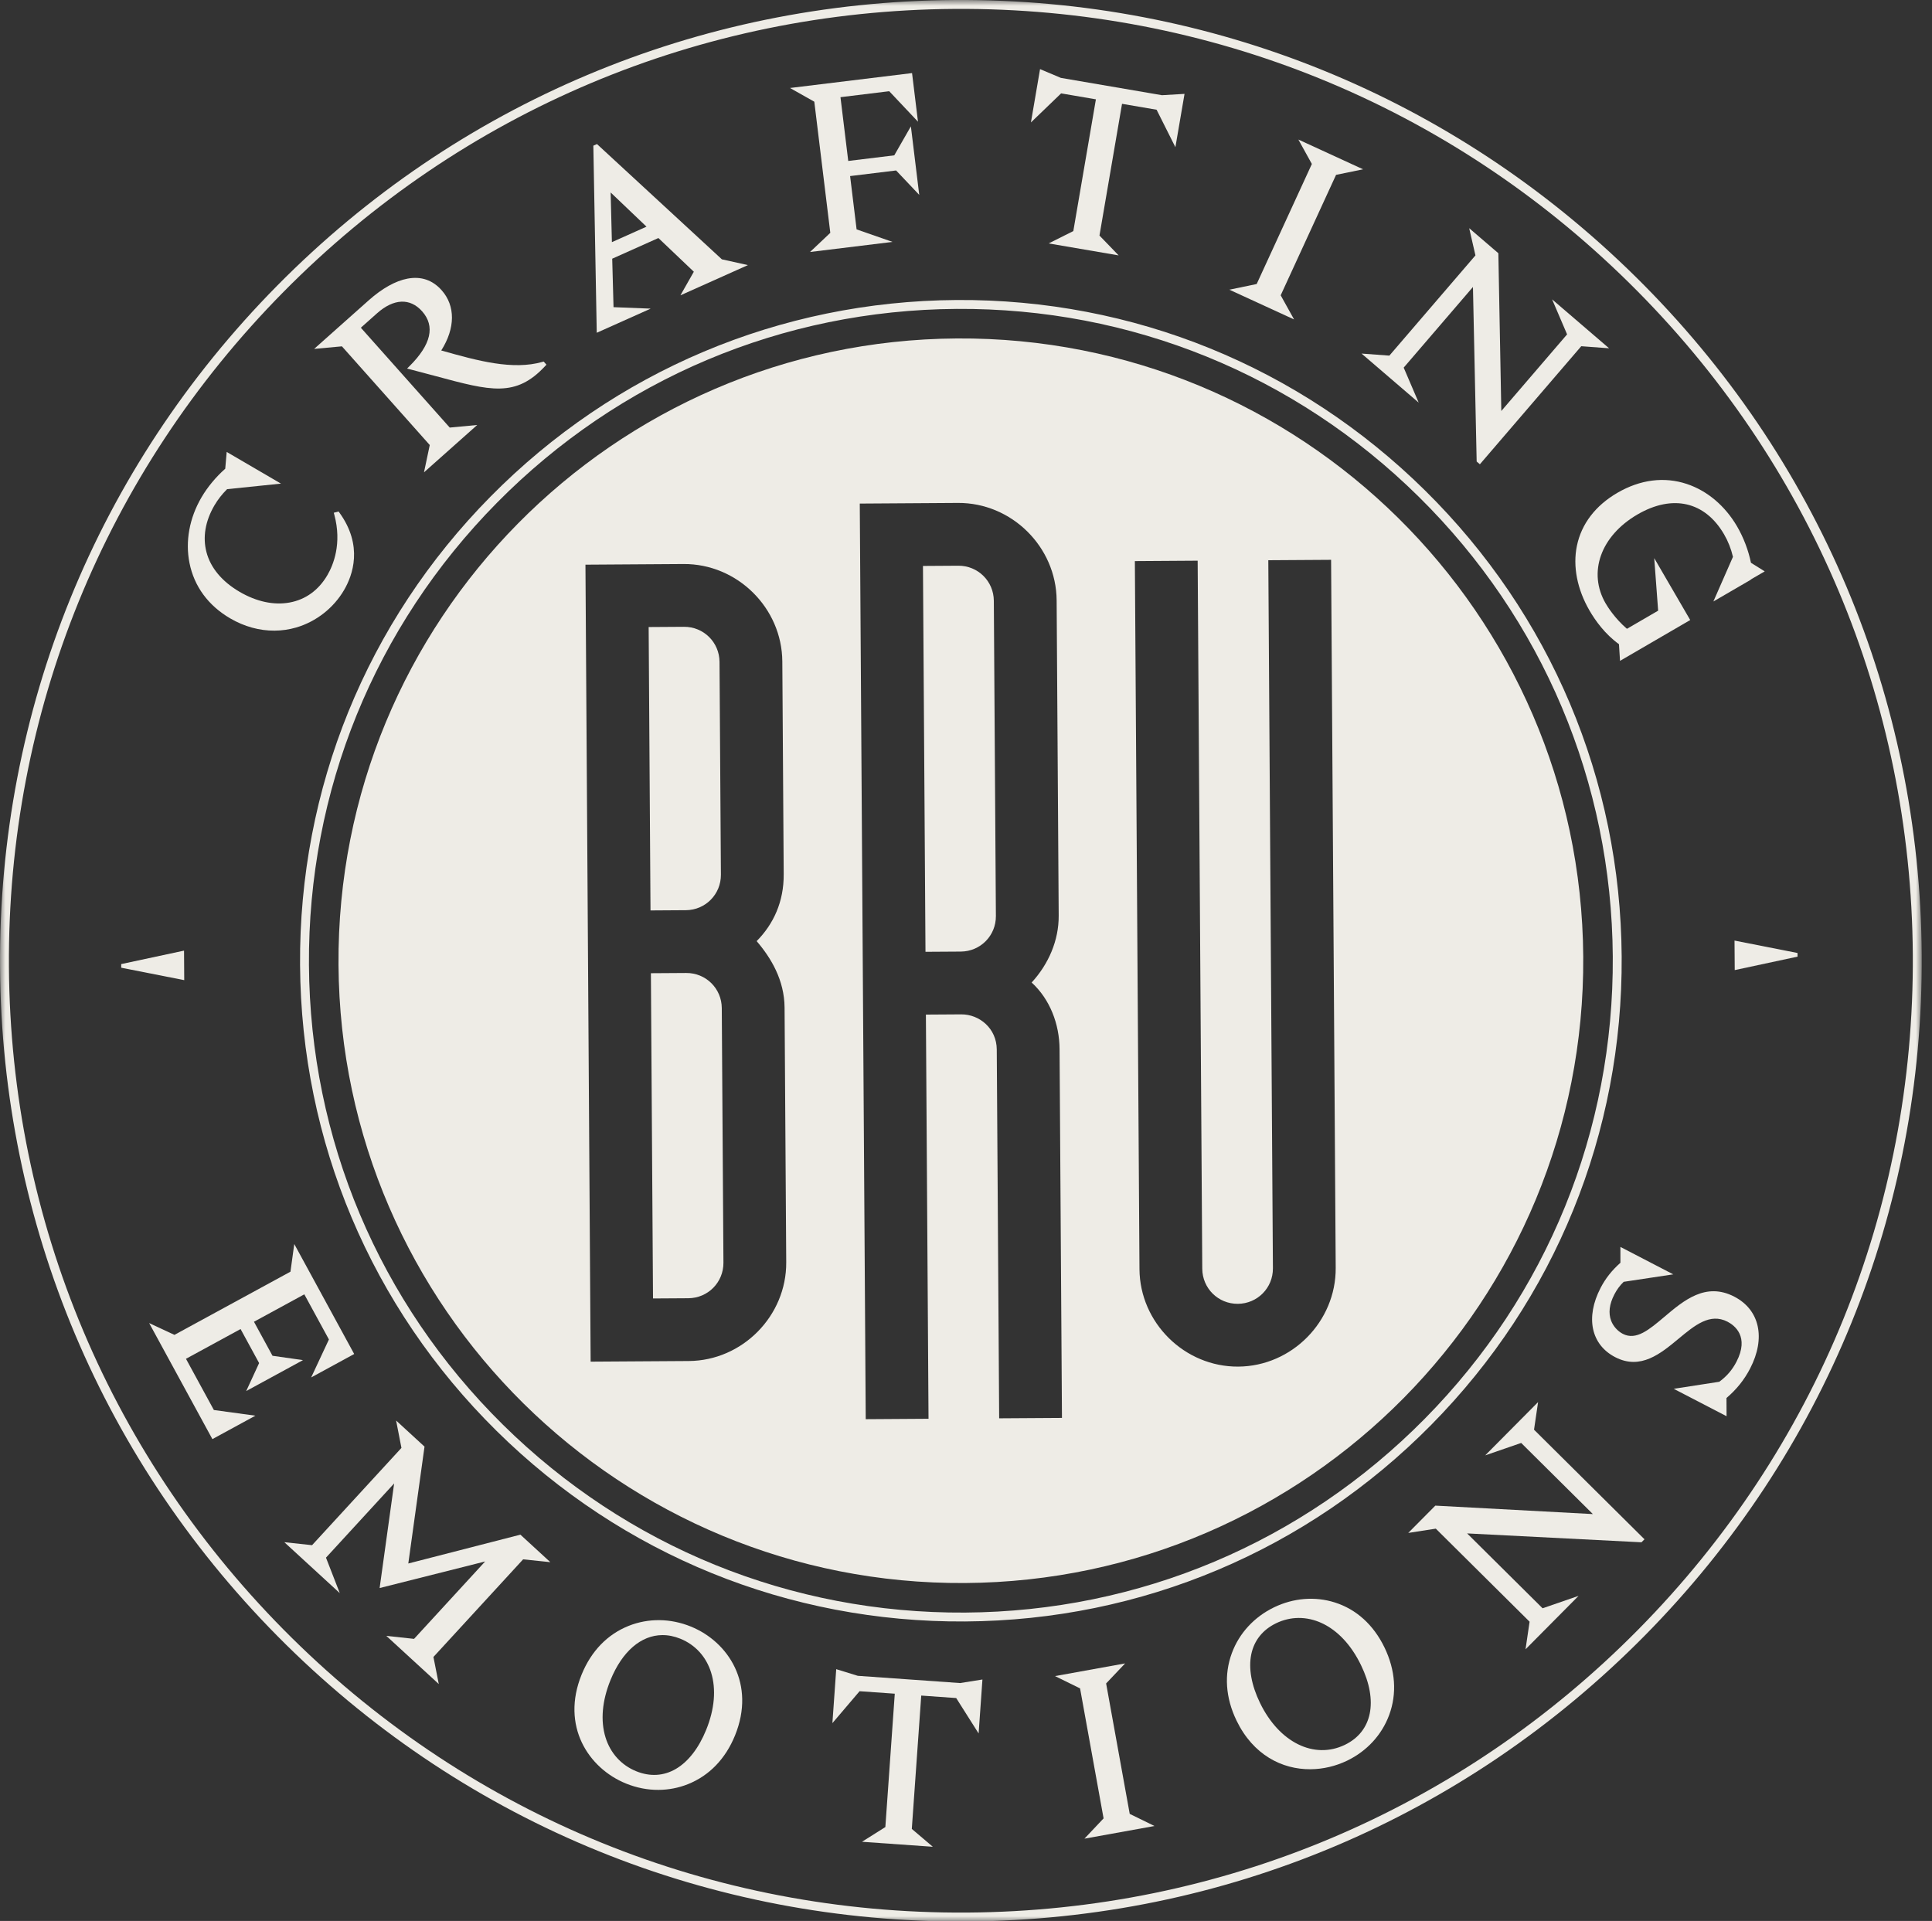
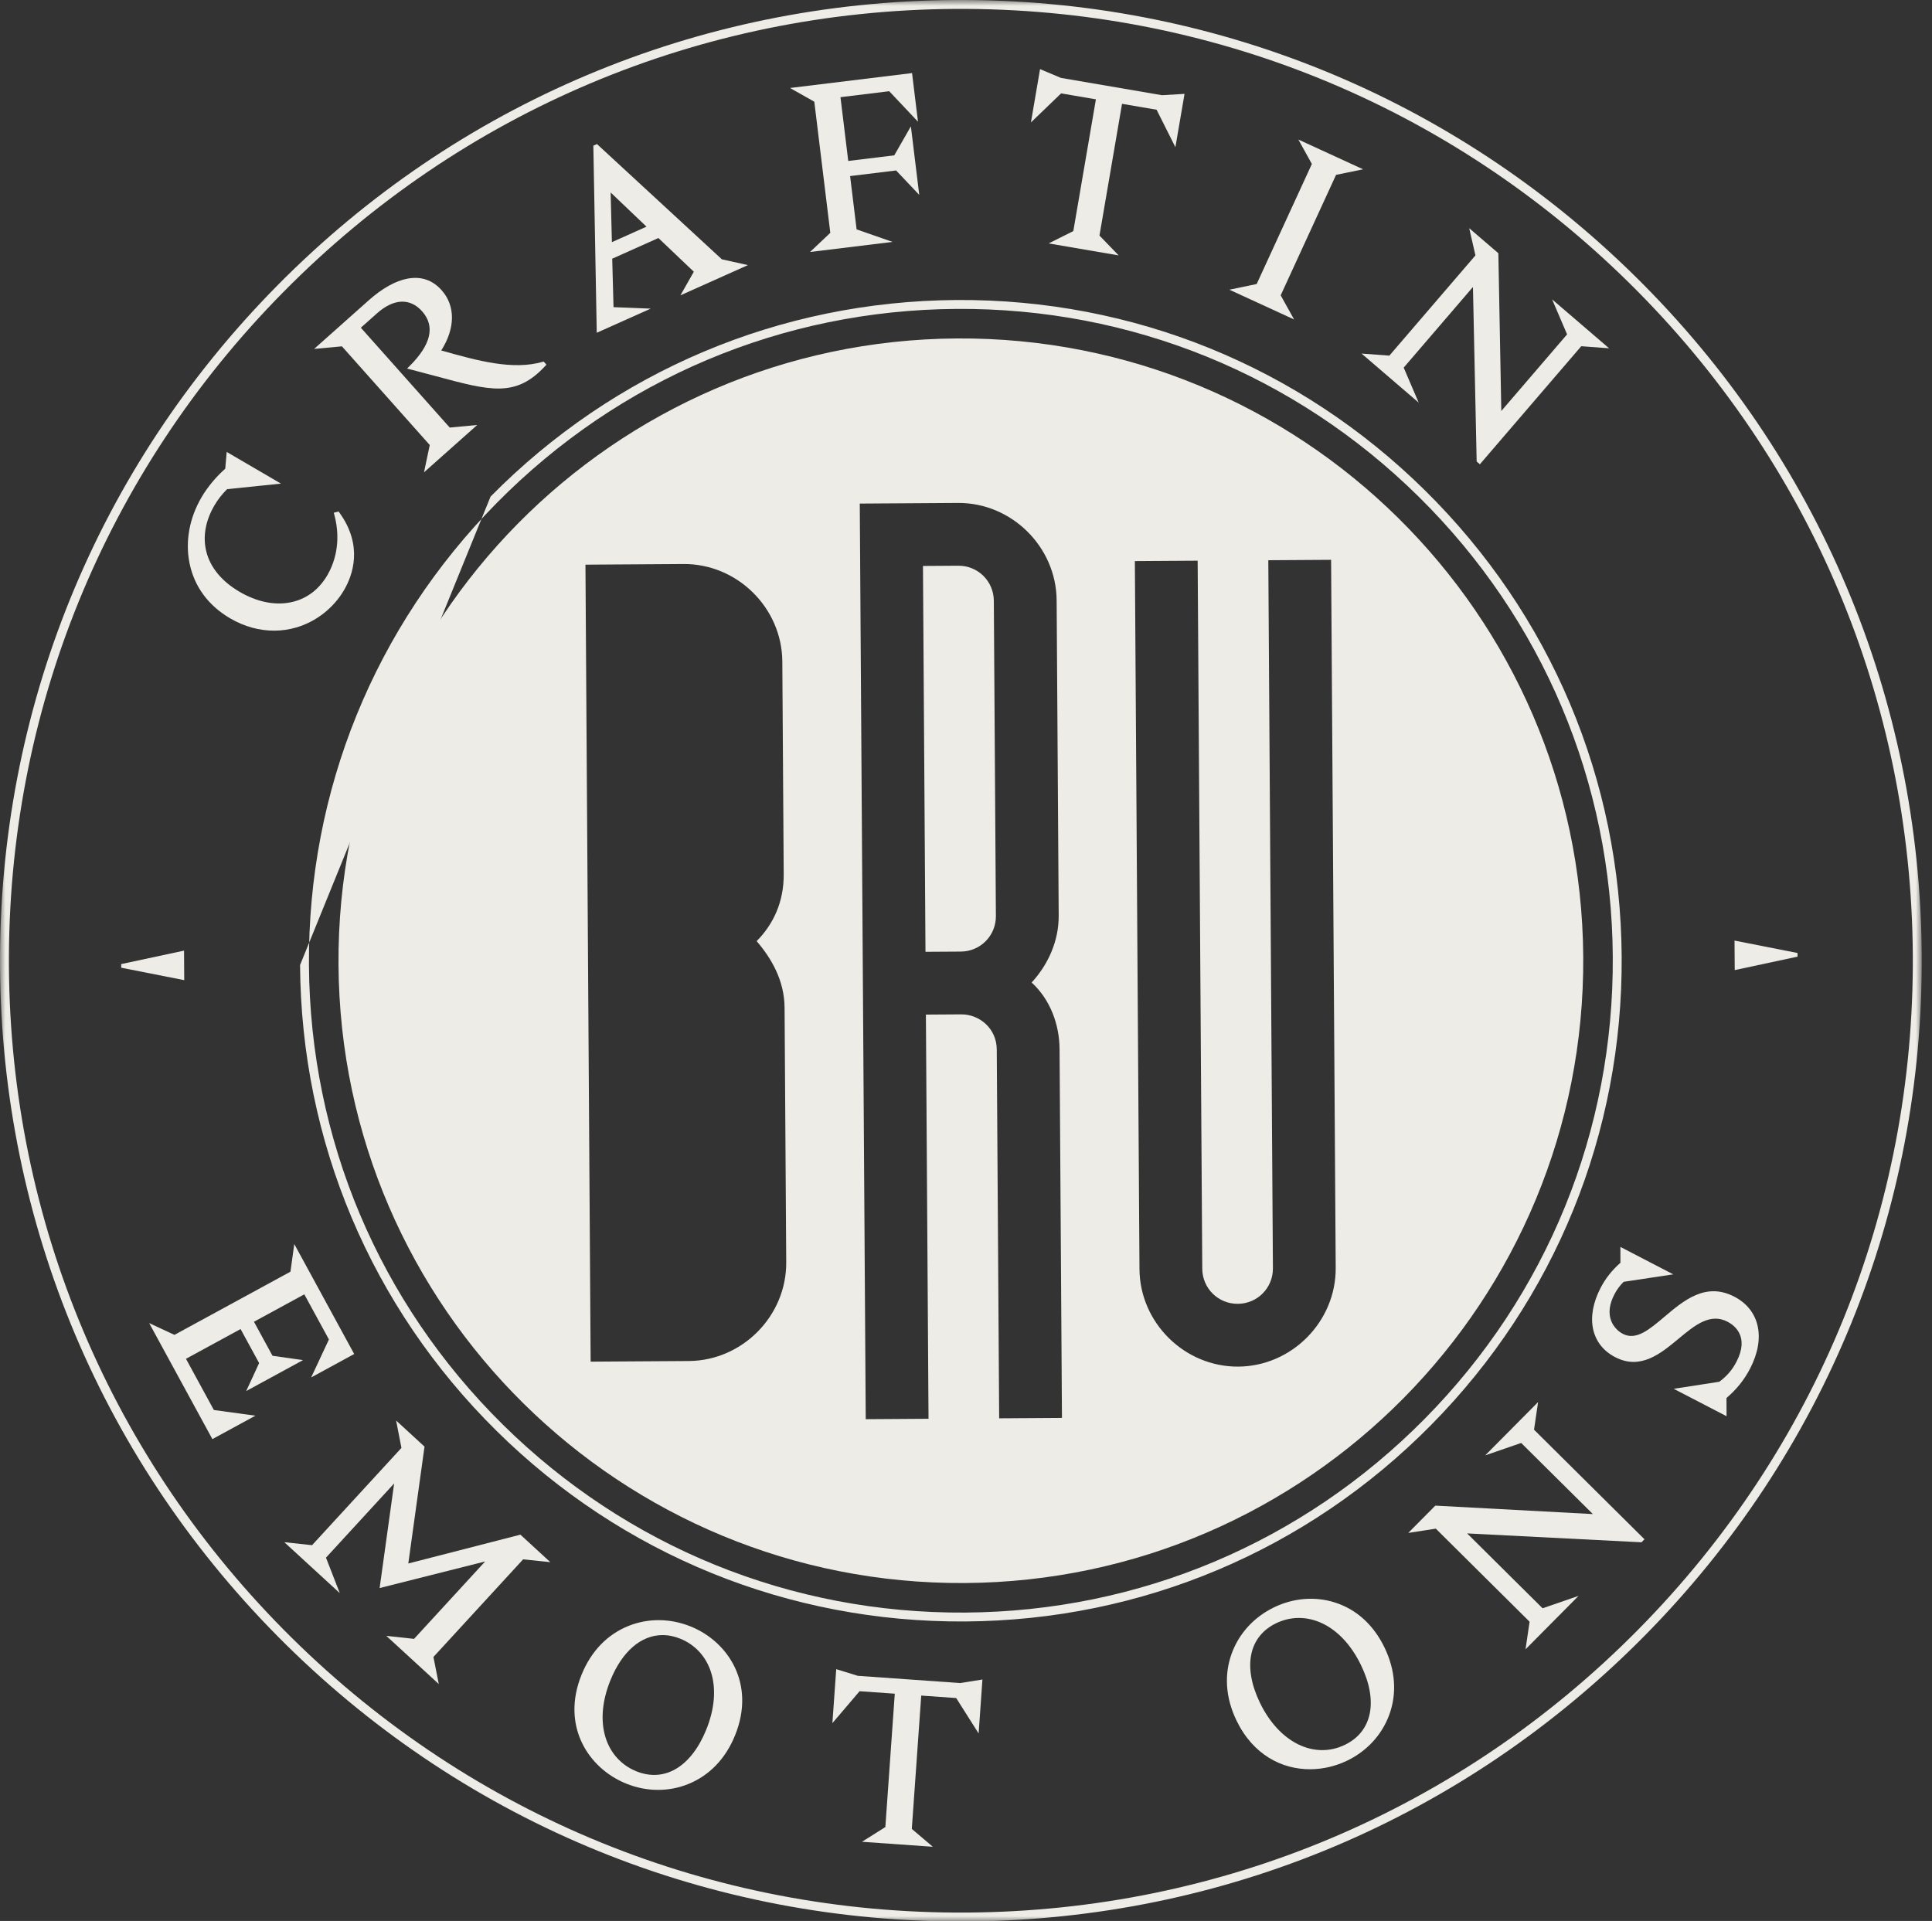
<svg xmlns="http://www.w3.org/2000/svg" xmlns:xlink="http://www.w3.org/1999/xlink" width="178px" height="177px" viewBox="0 0 178 177" version="1.1">
  <rect x="0" y="0" width="178" height="177" fill="#333333" stroke="none" />
  <title>Sello</title>
  <desc>Created with Sketch.</desc>
  <defs>
    <polygon id="path-1" points="0.001 0.952 177.053 0.952 177.053 178 0.001 178 0.001 0.952" />
  </defs>
  <g id="Page-1" stroke="none" stroke-width="1" fill="none" fill-rule="evenodd">
    <g id="Landing-Page---Crafting-Emotions" transform="translate(-1343, -605)">
      <g id="Header" transform="translate(-131, 77)">
        <g id="Sello" transform="translate(1474, 527)">
          <polygon id="Fill-1" fill="#EEECE6" points="16.956 88.592 11.167 89.832 11.169 90.167 16.974 91.312" />
          <g id="Group-49" transform="translate(0, 0.048)">
            <path d="M39.595,41.958 L39.064,44.473 L43.967,40.111 L41.435,40.349 L33.246,31.148 L34.744,29.814 C36.271,28.457 37.782,28.391 38.889,29.635 C40.111,31.008 39.721,32.708 37.731,34.687 L37.504,34.912 L37.813,34.991 C38.655,35.207 39.431,35.416 40.151,35.61 C45.213,36.974 47.524,37.597 50.234,34.674 L50.346,34.553 L50.09,34.266 L49.981,34.296 C47.238,35.076 44.04,34.205 40.653,33.245 C41.953,31.197 41.972,29.136 40.688,27.693 C39.852,26.754 38.798,26.395 37.555,26.624 C36.45,26.828 35.211,27.52 33.969,28.625 L28.942,33.1 L31.502,32.864 L39.595,41.958 Z" id="Fill-2" fill="#EEECE6" />
            <path d="M59.563,21.837 L56.376,23.264 L56.26,18.686 L59.563,21.837 Z M59.949,29.39 L56.526,29.255 L56.405,24.789 L60.66,22.884 L63.924,25.989 L62.689,28.164 L68.909,25.379 L66.509,24.847 L55.001,14.226 L54.666,14.376 L54.98,31.614 L59.949,29.39 Z" id="Fill-4" fill="#EEECE6" />
            <polygon id="Fill-6" fill="#EEECE6" points="76.498 22.406 74.63 24.171 82.232 23.242 78.921 22.088 78.322 17.176 82.56 16.658 84.692 18.908 83.922 12.593 82.392 15.265 78.151 15.783 77.435 9.906 81.926 9.357 84.576 12.166 84.029 7.686 72.785 9.06 75.024 10.323" />
            <polygon id="Fill-8" fill="#EEECE6" points="100.968 10.105 98.888 22.244 96.614 23.381 103.064 24.485 101.297 22.656 103.376 10.518 106.56 11.063 108.292 14.515 109.134 9.602 107.055 9.724 97.742 8.129 95.822 7.321 94.982 12.234 97.764 9.556" />
            <polygon id="Fill-10" fill="#EEECE6" points="117.993 28.162 123.095 17.063 125.586 16.552 119.622 13.81 120.865 16.061 115.781 27.122 113.264 27.645 119.227 30.386" />
            <polygon id="Fill-12" fill="#EEECE6" points="125.442 33.53 130.707 38.05 129.326 34.825 135.707 27.394 136.047 43.395 136.049 43.477 136.345 43.73 145.684 32.853 148.249 33.043 143 28.537 144.38 31.761 138.319 38.821 138.049 24.367 138.047 24.285 135.36 21.978 135.936 24.484 128.005 33.72" />
            <polygon id="Fill-14" fill="#EEECE6" points="17.134 126.153 22.165 123.412 23.873 126.547 22.685 129.124 27.916 126.275 25.106 125.875 23.398 122.74 28.037 120.213 30.304 124.372 28.669 127.871 32.632 125.712 27.112 115.579 26.761 118.126 16.072 123.948 13.742 122.862 19.568 133.554 23.53 131.395 19.704 130.872" />
            <polygon id="Fill-16" fill="#EEECE6" points="37.618 145.014 39.112 134.245 36.494 131.84 36.986 134.363 28.751 143.327 26.195 143.052 31.305 147.744 30.034 144.476 36.313 137.639 34.976 147.276 44.698 144.827 38.148 151.959 35.593 151.683 40.426 156.121 39.933 153.627 48.197 144.631 50.704 144.892 47.945 142.357" />
            <path d="M65.059,160.349 C64.376,162.026 63.416,163.266 62.283,163.934 C61.158,164.598 59.89,164.674 58.618,164.157 C57.243,163.598 56.238,162.492 55.789,161.041 C55.312,159.495 55.47,157.668 56.247,155.756 C57.33,153.097 59.075,151.624 61.021,151.612 C61.565,151.608 62.124,151.719 62.689,151.948 C64.064,152.508 65.069,153.614 65.517,155.064 C65.995,156.609 65.836,158.437 65.059,160.349 M63.651,150.825 C61.774,150.061 59.741,150.037 57.926,150.759 C55.964,151.539 54.464,153.091 53.587,155.247 C51.667,159.967 54.191,163.871 57.675,165.289 C58.651,165.685 59.668,165.881 60.676,165.874 C61.601,165.868 62.517,165.693 63.383,165.347 C65.343,164.565 66.842,163.014 67.719,160.858 C69.639,156.139 67.125,152.238 63.651,150.825" id="Fill-18" fill="#EEECE6" />
            <polygon id="Fill-20" fill="#EEECE6" points="79.032 155.364 77.043 154.751 76.691 159.723 79.195 156.782 82.438 157.011 81.57 169.299 79.418 170.655 85.945 171.116 84.007 169.471 84.876 157.184 88.097 157.412 90.163 160.676 90.514 155.703 88.459 156.031" />
-             <polygon id="Fill-22" fill="#EEECE6" points="101.91 156.067 103.659 154.221 97.202 155.389 99.509 156.522 101.676 168.5 99.911 170.369 106.368 169.202 104.084 168.086" />
            <path d="M123.912,161.72 C121.072,163.095 117.853,161.506 116.085,157.855 C115.297,156.226 115.018,154.683 115.281,153.393 C115.542,152.113 116.333,151.12 117.569,150.521 C118.233,150.2 118.935,150.037 119.642,150.032 C120.36,150.028 121.084,150.186 121.776,150.507 C123.245,151.187 124.497,152.528 125.396,154.386 C126.997,157.692 126.428,160.502 123.912,161.72 M122.975,148.603 C121.157,148.028 119.169,148.188 117.379,149.054 C115.555,149.938 114.176,151.432 113.497,153.263 C112.763,155.242 112.911,157.395 113.926,159.491 C115.459,162.657 118.12,163.99 120.735,163.972 C121.909,163.965 123.073,163.685 124.122,163.178 C125.937,162.299 127.31,160.807 127.987,158.977 C128.719,156.998 128.569,154.845 127.556,152.751 C126.546,150.666 124.963,149.232 122.975,148.603" id="Fill-24" fill="#EEECE6" />
            <polygon id="Fill-26" fill="#EEECE6" points="141.708 130.142 136.836 135.051 140.15 133.907 146.755 140.461 132.32 139.687 132.239 139.684 129.744 142.198 132.284 141.804 140.925 150.378 140.551 152.921 145.437 147.997 142.123 149.141 135.17 142.242 151.154 143.056 151.234 143.06 151.51 142.783 141.334 132.685" />
            <path d="M159.785,120.427 C157.154,119.063 155.132,120.774 153.346,122.284 C151.947,123.467 150.741,124.489 149.516,123.854 C149.038,123.606 148.637,123.159 148.443,122.658 C148.168,121.946 148.267,121.123 148.74,120.212 C148.972,119.766 149.244,119.398 149.594,119.06 L154.162,118.372 L149.292,115.845 L149.293,117.306 C148.5,118.011 147.918,118.749 147.465,119.622 C146.055,122.342 146.583,124.846 148.809,126.001 C151.148,127.215 153.007,125.67 154.646,124.308 C156.138,123.069 157.546,121.899 159.162,122.737 C159.81,123.073 161.188,124.107 159.984,126.427 C159.598,127.173 159.095,127.76 158.402,128.269 L154.205,128.919 L159.073,131.444 L159.065,129.766 C159.992,128.977 160.704,128.089 161.24,127.054 C162.698,124.243 162.128,121.642 159.785,120.427" id="Fill-28" fill="#EEECE6" />
            <g id="Group-32">
              <mask id="mask-2" fill="white">
                <use xlink:href="#path-1" />
              </mask>
              <g id="Clip-31" />
              <path d="M150.947,151.088 C134.49,167.76 112.525,177.026 89.097,177.178 C65.671,177.33 43.587,168.351 26.913,151.893 C10.241,135.436 0.974,113.471 0.822,90.045 C0.669,66.619 9.649,44.535 26.105,27.863 C42.563,11.191 64.528,1.925 87.956,1.773 C111.382,1.621 133.468,10.601 150.139,27.058 C166.812,43.515 176.079,65.48 176.232,88.906 C176.385,112.333 167.405,134.416 150.947,151.088 M150.716,26.475 C133.887,9.863 111.596,0.8 87.951,0.953 C64.303,1.107 42.135,10.459 25.523,27.287 C8.912,44.115 -0.152,66.405 0.003,90.05 C0.155,113.695 9.509,135.865 26.338,152.476 C43.167,169.088 65.457,178.151 89.103,177.998 C112.749,177.844 134.919,168.492 151.53,151.664 C168.142,134.836 177.206,112.546 177.052,88.901 C176.898,65.256 167.546,43.086 150.716,26.475" id="Fill-30" fill="#EEECE6" mask="url(#mask-2)" />
            </g>
-             <path d="M88.136,29.415 C104.179,29.311 119.303,35.46 130.721,46.731 C142.139,58.001 148.485,73.043 148.589,89.086 C148.694,105.129 142.544,120.252 131.274,131.669 C120.003,143.087 104.961,149.433 88.918,149.537 C72.874,149.641 57.751,143.491 46.332,132.221 C34.914,120.951 28.569,105.909 28.464,89.866 C28.36,73.823 34.509,58.7 45.78,47.282 C57.05,35.864 72.092,29.519 88.136,29.415 M27.645,89.871 C27.75,106.133 34.183,121.38 45.757,132.804 C57.33,144.228 72.661,150.462 88.923,150.356 C105.186,150.251 120.433,143.819 131.858,132.246 C143.282,120.672 149.515,105.343 149.409,89.081 C149.303,72.819 142.87,57.572 131.297,46.147 C119.723,34.723 104.393,28.49 88.13,28.595 C71.868,28.701 56.62,35.133 45.197,46.706 C33.772,58.28 27.538,73.609 27.645,89.871" id="Fill-33" fill="#EEECE6" />
+             <path d="M88.136,29.415 C104.179,29.311 119.303,35.46 130.721,46.731 C142.139,58.001 148.485,73.043 148.589,89.086 C148.694,105.129 142.544,120.252 131.274,131.669 C120.003,143.087 104.961,149.433 88.918,149.537 C72.874,149.641 57.751,143.491 46.332,132.221 C34.914,120.951 28.569,105.909 28.464,89.866 C28.36,73.823 34.509,58.7 45.78,47.282 C57.05,35.864 72.092,29.519 88.136,29.415 M27.645,89.871 C27.75,106.133 34.183,121.38 45.757,132.804 C57.33,144.228 72.661,150.462 88.923,150.356 C105.186,150.251 120.433,143.819 131.858,132.246 C143.282,120.672 149.515,105.343 149.409,89.081 C149.303,72.819 142.87,57.572 131.297,46.147 C119.723,34.723 104.393,28.49 88.13,28.595 C71.868,28.701 56.62,35.133 45.197,46.706 " id="Fill-33" fill="#EEECE6" />
            <polygon id="Fill-35" fill="#EEECE6" points="159.806 87.618 159.825 90.338 165.613 89.097 165.611 88.763" />
            <path d="M21.211,57.931 C22.507,58.688 23.909,59.07 25.296,59.061 C25.968,59.056 26.637,58.961 27.287,58.771 C29.123,58.236 30.732,56.977 31.702,55.316 C32.491,53.964 33.484,51.24 31.268,48.182 L31.194,48.081 L30.752,48.197 L30.8,48.373 C31.519,51.042 30.708,53.013 30.161,53.949 C29.357,55.328 28.154,56.199 26.686,56.468 C25.23,56.735 23.636,56.394 22.075,55.483 C20.455,54.537 19.399,53.271 19.021,51.822 C18.661,50.447 18.914,48.961 19.752,47.526 C20.068,46.985 20.451,46.493 20.923,46.024 L25.886,45.513 L20.886,42.594 L20.752,44.14 C19.892,44.898 19.115,45.834 18.562,46.782 C17.45,48.685 17.059,50.831 17.458,52.826 C17.89,54.984 19.188,56.75 21.211,57.931" id="Fill-37" fill="#EEECE6" />
-             <path d="M145.284,51.246 C144.894,53.134 145.309,55.256 146.453,57.222 C146.974,58.119 147.865,59.376 149.16,60.309 L149.257,61.844 L155.724,58.082 L152.408,52.379 L152.769,57.22 L149.894,58.891 C148.777,57.929 148.115,56.866 147.935,56.557 C146.272,53.699 147.477,50.327 150.865,48.356 C154.1,46.475 157.083,47.161 158.844,50.187 C159.215,50.826 159.49,51.523 159.662,52.26 L157.857,56.374 L161.238,54.408 L161.385,54.299 L162.59,53.599 L161.32,52.807 C161.086,51.659 160.635,50.475 160.046,49.464 C158.939,47.561 157.292,46.169 155.407,45.544 C153.329,44.855 151.118,45.137 149.015,46.36 C146.992,47.537 145.701,49.226 145.284,51.246" id="Fill-39" fill="#EEECE6" />
-             <path d="M63.016,58.707 C61.329,58.718 59.762,58.728 59.762,58.728 L59.932,84.84 L63.186,84.819 C64.994,84.808 66.431,83.352 66.419,81.544 L66.291,61.94 C66.28,60.132 64.824,58.695 63.016,58.707" id="Fill-41" fill="#EEECE6" />
-             <path d="M63.224,90.604 C62.38,90.61 59.969,90.625 59.969,90.625 L60.164,120.594 C60.164,120.594 61.732,120.584 63.419,120.573 C65.227,120.562 66.663,119.105 66.652,117.298 L66.499,93.837 C66.488,92.029 65.032,90.592 63.224,90.604" id="Fill-43" fill="#EEECE6" />
            <path d="M88.29,53.078 L85.035,53.099 L85.267,88.653 L88.521,88.632 C90.329,88.62 91.766,87.164 91.754,85.357 L91.564,56.311 C91.553,54.503 90.098,53.066 88.29,53.078" id="Fill-45" fill="#EEECE6" />
            <path d="M123.062,117.775 C123.094,122.716 119.023,126.841 114.082,126.873 C109.139,126.905 105.015,122.834 104.983,117.892 L104.558,52.652 L110.343,52.614 L110.768,117.855 C110.78,119.663 112.236,121.099 114.043,121.088 C115.851,121.076 117.289,119.62 117.277,117.813 L116.852,52.572 L122.637,52.535 L123.062,117.775 Z M97.54,85.319 C97.555,87.609 96.605,89.785 95.049,91.482 C96.747,93.038 97.605,95.322 97.62,97.612 L97.841,131.6 L92.056,131.637 L91.834,97.65 C91.822,95.722 90.247,94.406 88.559,94.417 L85.305,94.438 L85.547,131.679 L79.762,131.717 L79.213,47.352 L88.252,47.293 C93.194,47.261 97.319,51.332 97.351,56.273 L97.54,85.319 Z M72.205,81.506 C72.221,84.037 71.27,86.092 69.713,87.669 C71.049,89.227 72.268,91.268 72.285,93.799 L72.437,117.26 C72.469,122.201 68.398,126.326 63.457,126.358 C58.515,126.39 54.417,126.416 54.417,126.416 L53.939,52.981 C53.939,52.981 58.037,52.954 62.978,52.922 C67.92,52.89 72.044,56.961 72.077,61.902 L72.205,81.506 Z M88.154,32.137 C56.486,32.342 30.98,58.18 31.187,89.848 C31.393,121.515 57.232,147.02 88.901,146.814 C120.569,146.609 146.074,120.771 145.868,89.103 C145.662,57.436 119.822,31.931 88.154,32.137 L88.154,32.137 Z" id="Fill-47" fill="#EEECE6" />
          </g>
        </g>
      </g>
    </g>
  </g>
</svg>